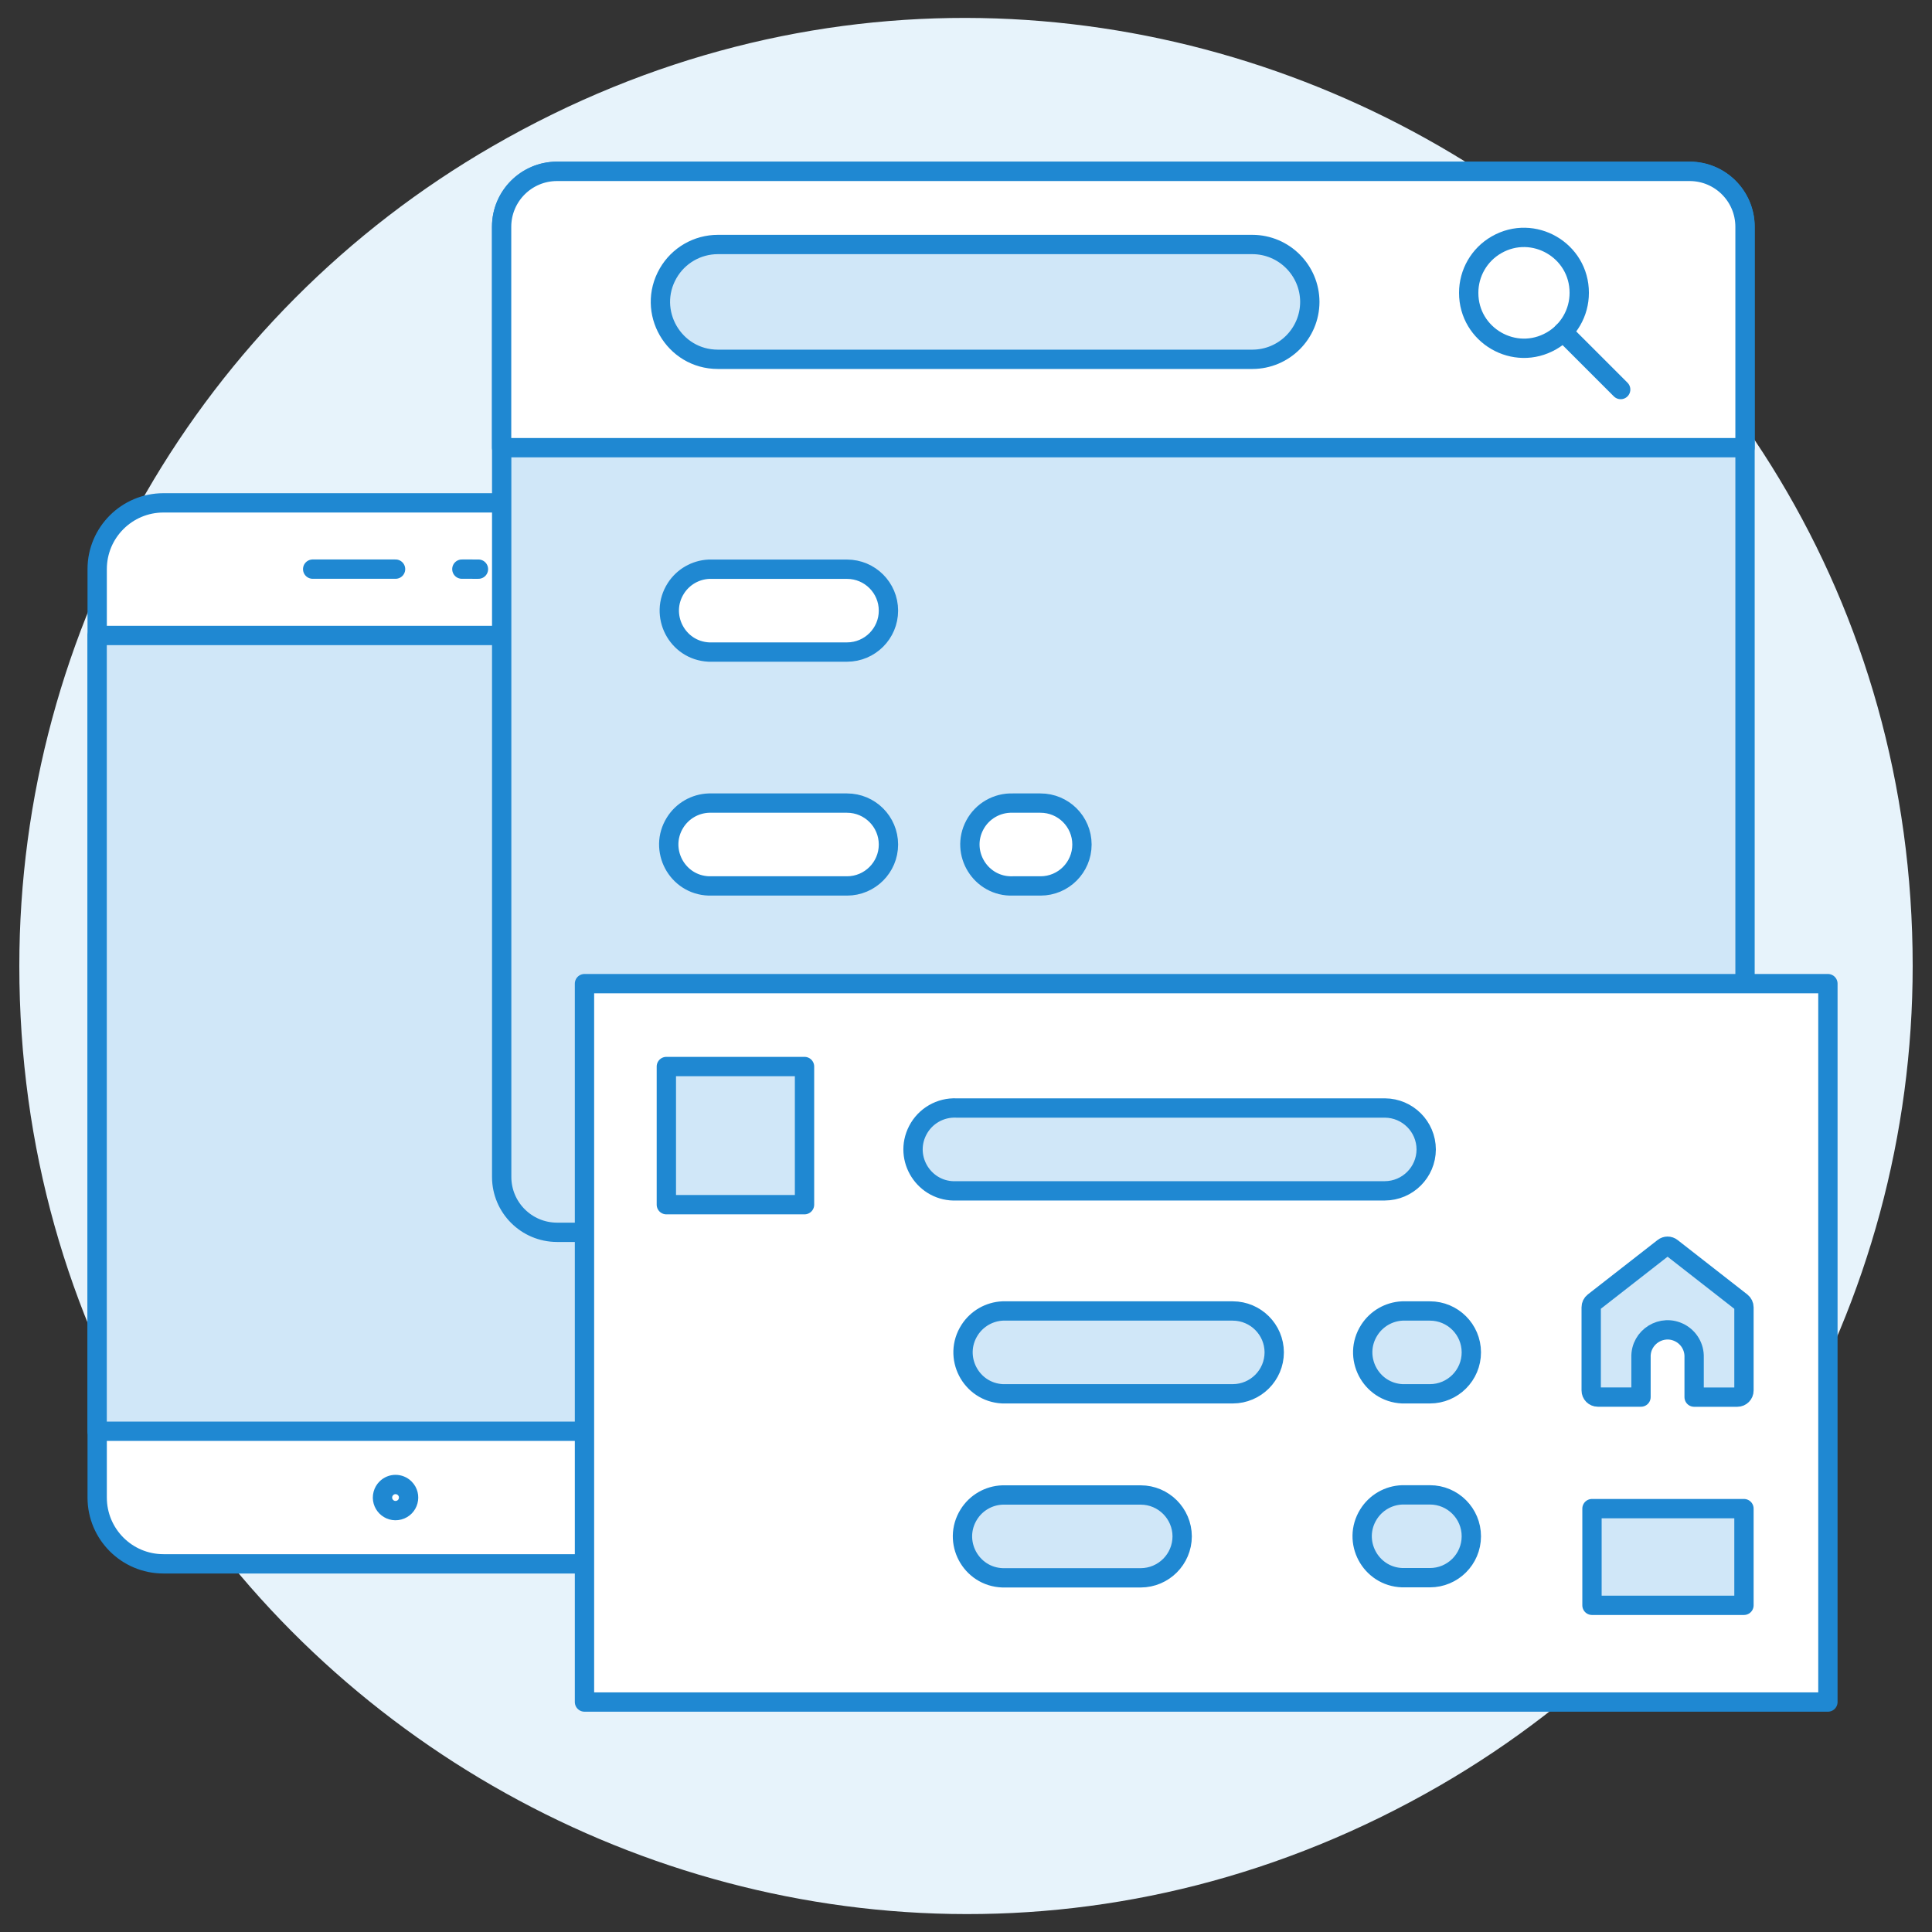
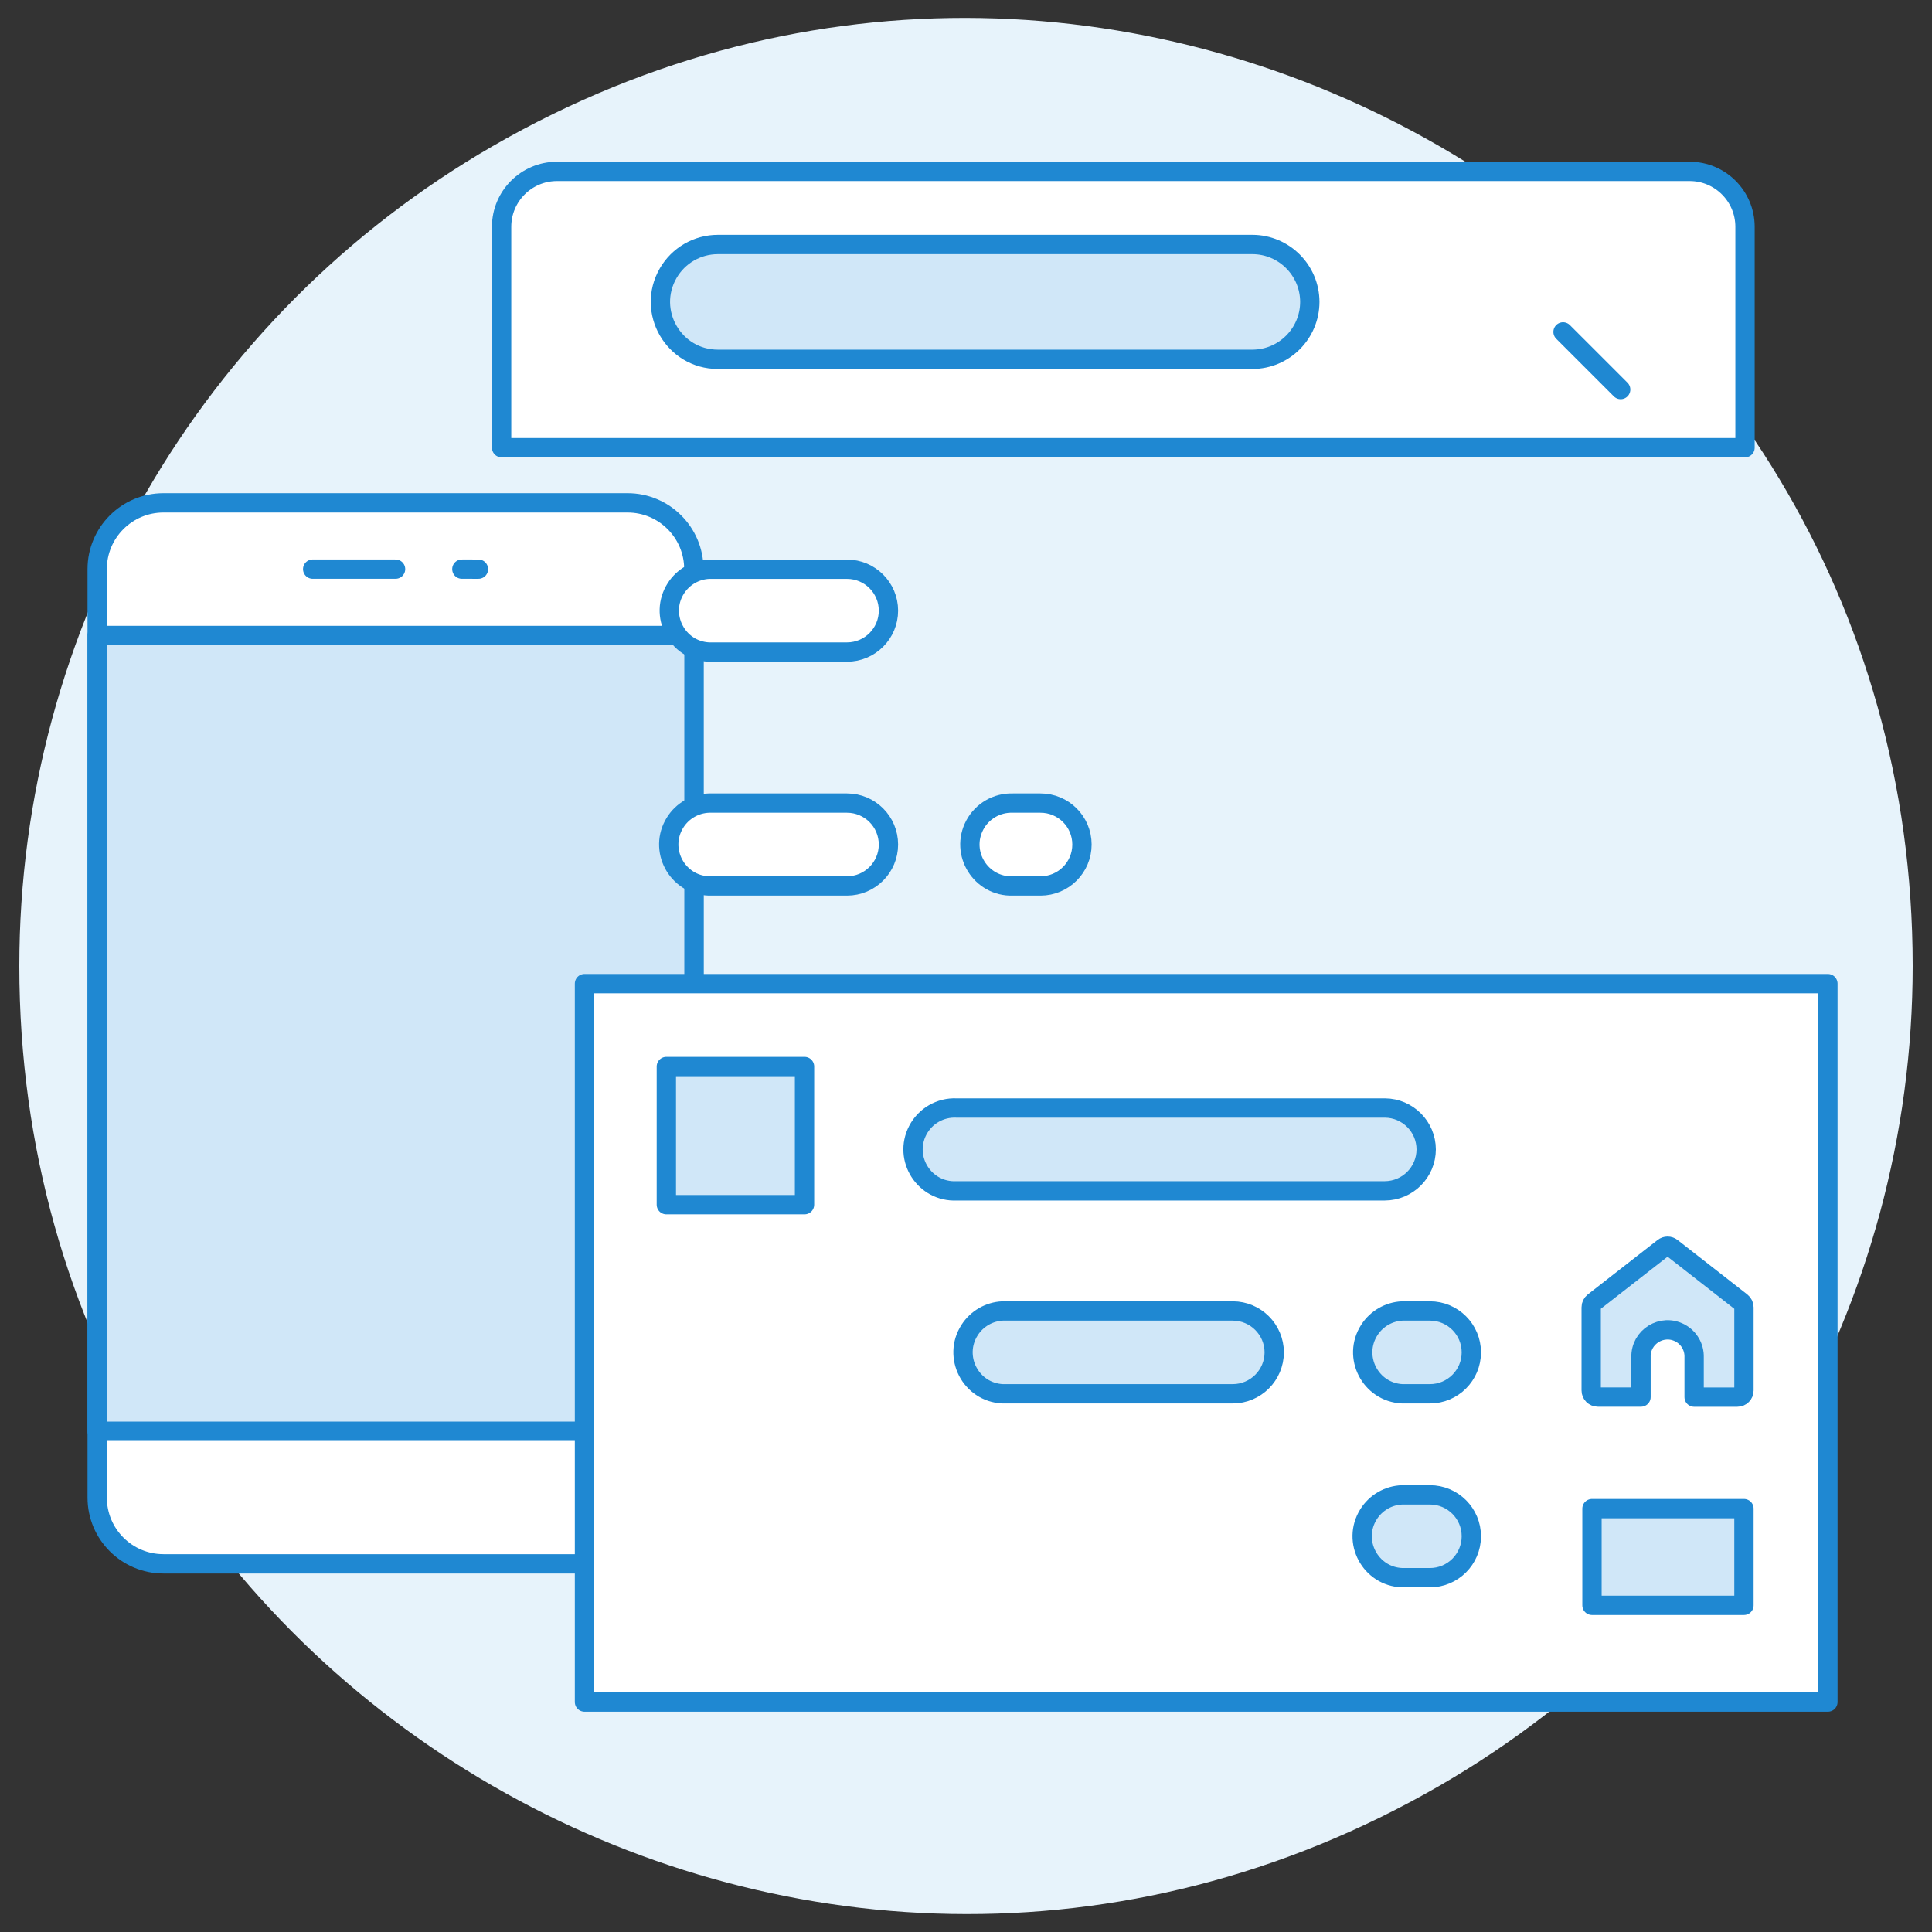
<svg xmlns="http://www.w3.org/2000/svg" viewBox="0 0 100 100" id="Responsive-Ui-3--Streamline-Ux.svg">
  <rect x="0" y="0" width="100" height="100" fill="#333333" stroke="none" />
  <desc>Responsive Ui 3 Streamline Illustration: https://streamlinehq.com</desc>
  <path d="M1 50C1 87.72 41.833 111.295 74.5 92.435C89.661 83.682 99 67.506 99 50C99 12.28 58.167 -11.295 25.5 7.565C10.339 16.318 1 32.494 1 50Z" fill="#e7f3fb" stroke-width="1" />
  <path d="M35.92 77.513C35.92 79.408 34.384 80.944 32.49 80.944H8.46C6.566 80.944 5.03 79.408 5.03 77.513V29.458C5.03 27.564 6.566 26.028 8.46 26.028H32.483C34.377 26.028 35.913 27.564 35.913 29.458Z" fill="#ffffff" stroke="#1f88d2" stroke-linecap="round" stroke-linejoin="round" stroke-width="1" />
  <path d="M5.028 32.892H35.92V74.081H5.028Z" fill="#d0e7f8" stroke-width="1" />
  <path d="M5.028 32.892H35.92V74.081H5.028Z" fill="none" stroke="#1f88d2" stroke-linecap="round" stroke-linejoin="round" stroke-width="1" />
  <path d="M16.184 29.458H20.474" fill="none" stroke="#1f88d2" stroke-linecap="round" stroke-linejoin="round" stroke-width="1" />
  <path d="M23.906 29.458L24.764 29.459" fill="none" stroke="#1f88d2" stroke-linecap="round" stroke-linejoin="round" stroke-width="1" />
-   <path d="M20.95 77.036C21.318 77.403 21.15 78.031 20.648 78.165C20.146 78.3 19.687 77.841 19.821 77.339C19.852 77.224 19.912 77.12 19.996 77.036C20.259 76.771 20.687 76.771 20.95 77.036Z" fill="none" stroke="#1f88d2" stroke-linecap="round" stroke-linejoin="round" stroke-width="1" />
-   <path d="M90.322 63.784H28.827C27.249 63.779 25.971 62.501 25.967 60.923V11.725C25.971 10.147 27.249 8.869 28.827 8.864H87.462C89.04 8.869 90.317 10.147 90.322 11.725Z" fill="#d0e7f8" stroke="#1f88d2" stroke-linecap="round" stroke-linejoin="round" stroke-width="1" />
  <path d="M90.322 23.172H25.963V11.731C25.968 10.153 27.246 8.875 28.823 8.871H87.462C89.04 8.875 90.317 10.153 90.322 11.731Z" fill="#ffffff" stroke-width="1" />
-   <path d="M76.02 15.157C76.016 17.359 78.397 18.74 80.306 17.642C81.195 17.131 81.743 16.183 81.741 15.157C81.745 12.955 79.364 11.575 77.455 12.672C76.566 13.183 76.018 14.132 76.02 15.157Z" fill="#ffffff" stroke="#1f88d2" stroke-linecap="round" stroke-linejoin="round" stroke-width="1" />
  <path d="M80.903 17.18L83.886 20.163" fill="#ffffff" stroke="#1f88d2" stroke-linecap="round" stroke-linejoin="round" stroke-width="1" />
  <path d="M67.796 15.627C67.791 17.267 66.463 18.595 64.823 18.598H37.158C34.871 18.598 33.441 16.122 34.585 14.141C35.115 13.221 36.097 12.655 37.158 12.655H64.823C66.462 12.659 67.791 13.987 67.796 15.627Z" fill="#d0e7f8" stroke="#1f88d2" stroke-linecap="round" stroke-linejoin="round" stroke-width="1" />
  <path d="M45.986 31.604C45.986 32.789 45.026 33.75 43.841 33.75H36.689C35.039 33.672 34.093 31.836 34.986 30.446C35.362 29.862 35.996 29.496 36.689 29.463H43.841C45.024 29.463 45.984 30.421 45.986 31.604Z" fill="#ffffff" stroke="#1f88d2" stroke-linecap="round" stroke-linejoin="round" stroke-width="1" />
  <path d="M45.986 43.711C45.986 44.895 45.025 45.856 43.841 45.856H36.689C35.039 45.8 34.068 43.978 34.942 42.577C35.32 41.971 35.975 41.593 36.689 41.568H43.841C45.024 41.568 45.984 42.527 45.986 43.711Z" fill="#ffffff" stroke="#1f88d2" stroke-linecap="round" stroke-linejoin="round" stroke-width="1" />
  <path d="M56.002 43.711C56.002 44.895 55.042 45.856 53.858 45.856H52.422C50.772 45.912 49.68 44.16 50.456 42.703C50.841 41.981 51.604 41.541 52.422 41.568H53.851C55.038 41.565 56.001 42.525 56.002 43.711Z" fill="#ffffff" stroke="#1f88d2" stroke-linecap="round" stroke-linejoin="round" stroke-width="1" />
  <path d="M30.253 50.913H94.612V88.097H30.253Z" fill="#ffffff" stroke-width="1" />
  <path d="M30.253 50.913H94.612V88.097H30.253Z" fill="none" stroke="#1f88d2" stroke-linecap="round" stroke-linejoin="round" stroke-width="1" />
  <path d="M65.954 69.998C65.951 71.181 64.993 72.14 63.809 72.143H51.893C50.242 72.064 49.296 70.228 50.19 68.839C50.565 68.255 51.2 67.889 51.893 67.856H63.809C64.992 67.859 65.95 68.816 65.954 69.998Z" fill="#d0e7f8" stroke="#1f88d2" stroke-linecap="round" stroke-linejoin="round" stroke-width="1" />
  <path d="M73.82 59.494C73.816 60.676 72.858 61.634 71.675 61.638H49.51C47.86 61.716 46.743 59.979 47.5 58.511C47.885 57.764 48.67 57.31 49.51 57.35H71.683C72.862 57.358 73.816 58.314 73.82 59.494Z" fill="#d0e7f8" stroke="#1f88d2" stroke-linecap="round" stroke-linejoin="round" stroke-width="1" />
  <path d="M76.156 69.998C76.156 71.183 75.195 72.144 74.01 72.143H72.58C70.93 72.064 69.984 70.228 70.878 68.839C71.253 68.255 71.887 67.889 72.58 67.856H74.01C75.194 67.855 76.155 68.814 76.156 69.998Z" fill="#d0e7f8" stroke="#1f88d2" stroke-linecap="round" stroke-linejoin="round" stroke-width="1" />
-   <path d="M61.189 79.522C61.186 80.706 60.227 81.664 59.044 81.668H51.893C50.242 81.612 49.272 79.79 50.145 78.389C50.523 77.782 51.178 77.404 51.893 77.38H59.044C60.227 77.383 61.184 78.34 61.189 79.522Z" fill="#d0e7f8" stroke="#1f88d2" stroke-linecap="round" stroke-linejoin="round" stroke-width="1" />
  <path d="M76.156 79.522C76.153 80.705 75.193 81.662 74.01 81.661H72.58C70.93 81.605 69.959 79.784 70.833 78.383C71.211 77.776 71.866 77.398 72.58 77.374H74.01C75.197 77.373 76.158 78.336 76.156 79.522Z" fill="#d0e7f8" stroke="#1f88d2" stroke-linecap="round" stroke-linejoin="round" stroke-width="1" />
  <path d="M90.267 67.668C90.267 67.563 90.219 67.463 90.136 67.397L86.526 64.578C86.402 64.479 86.226 64.479 86.102 64.578L82.491 67.395C82.408 67.46 82.359 67.56 82.36 67.666V71.968C82.359 72.158 82.513 72.312 82.703 72.312H84.938V70.252C84.907 69.193 86.033 68.497 86.965 68.999C87.424 69.246 87.704 69.731 87.688 70.252V72.315H89.924C90.114 72.315 90.268 72.16 90.267 71.97Z" fill="#d0e7f8" stroke="#1f88d2" stroke-linecap="round" stroke-linejoin="round" stroke-width="1" />
  <path d="M90.322 23.172H25.963V11.731C25.968 10.153 27.246 8.875 28.823 8.871H87.462C89.04 8.875 90.317 10.153 90.322 11.731Z" fill="none" stroke="#1f88d2" stroke-linecap="round" stroke-linejoin="round" stroke-width="1" />
  <path d="M82.401 78.086H90.267V83.091H82.401Z" fill="#d0e7f8" stroke="#1f88d2" stroke-linecap="round" stroke-linejoin="round" stroke-width="1" />
  <path d="M34.49 55.203H41.642V62.354H34.49Z" fill="#d0e7f8" stroke="#1f88d2" stroke-linecap="round" stroke-linejoin="round" stroke-width="1" />
</svg>